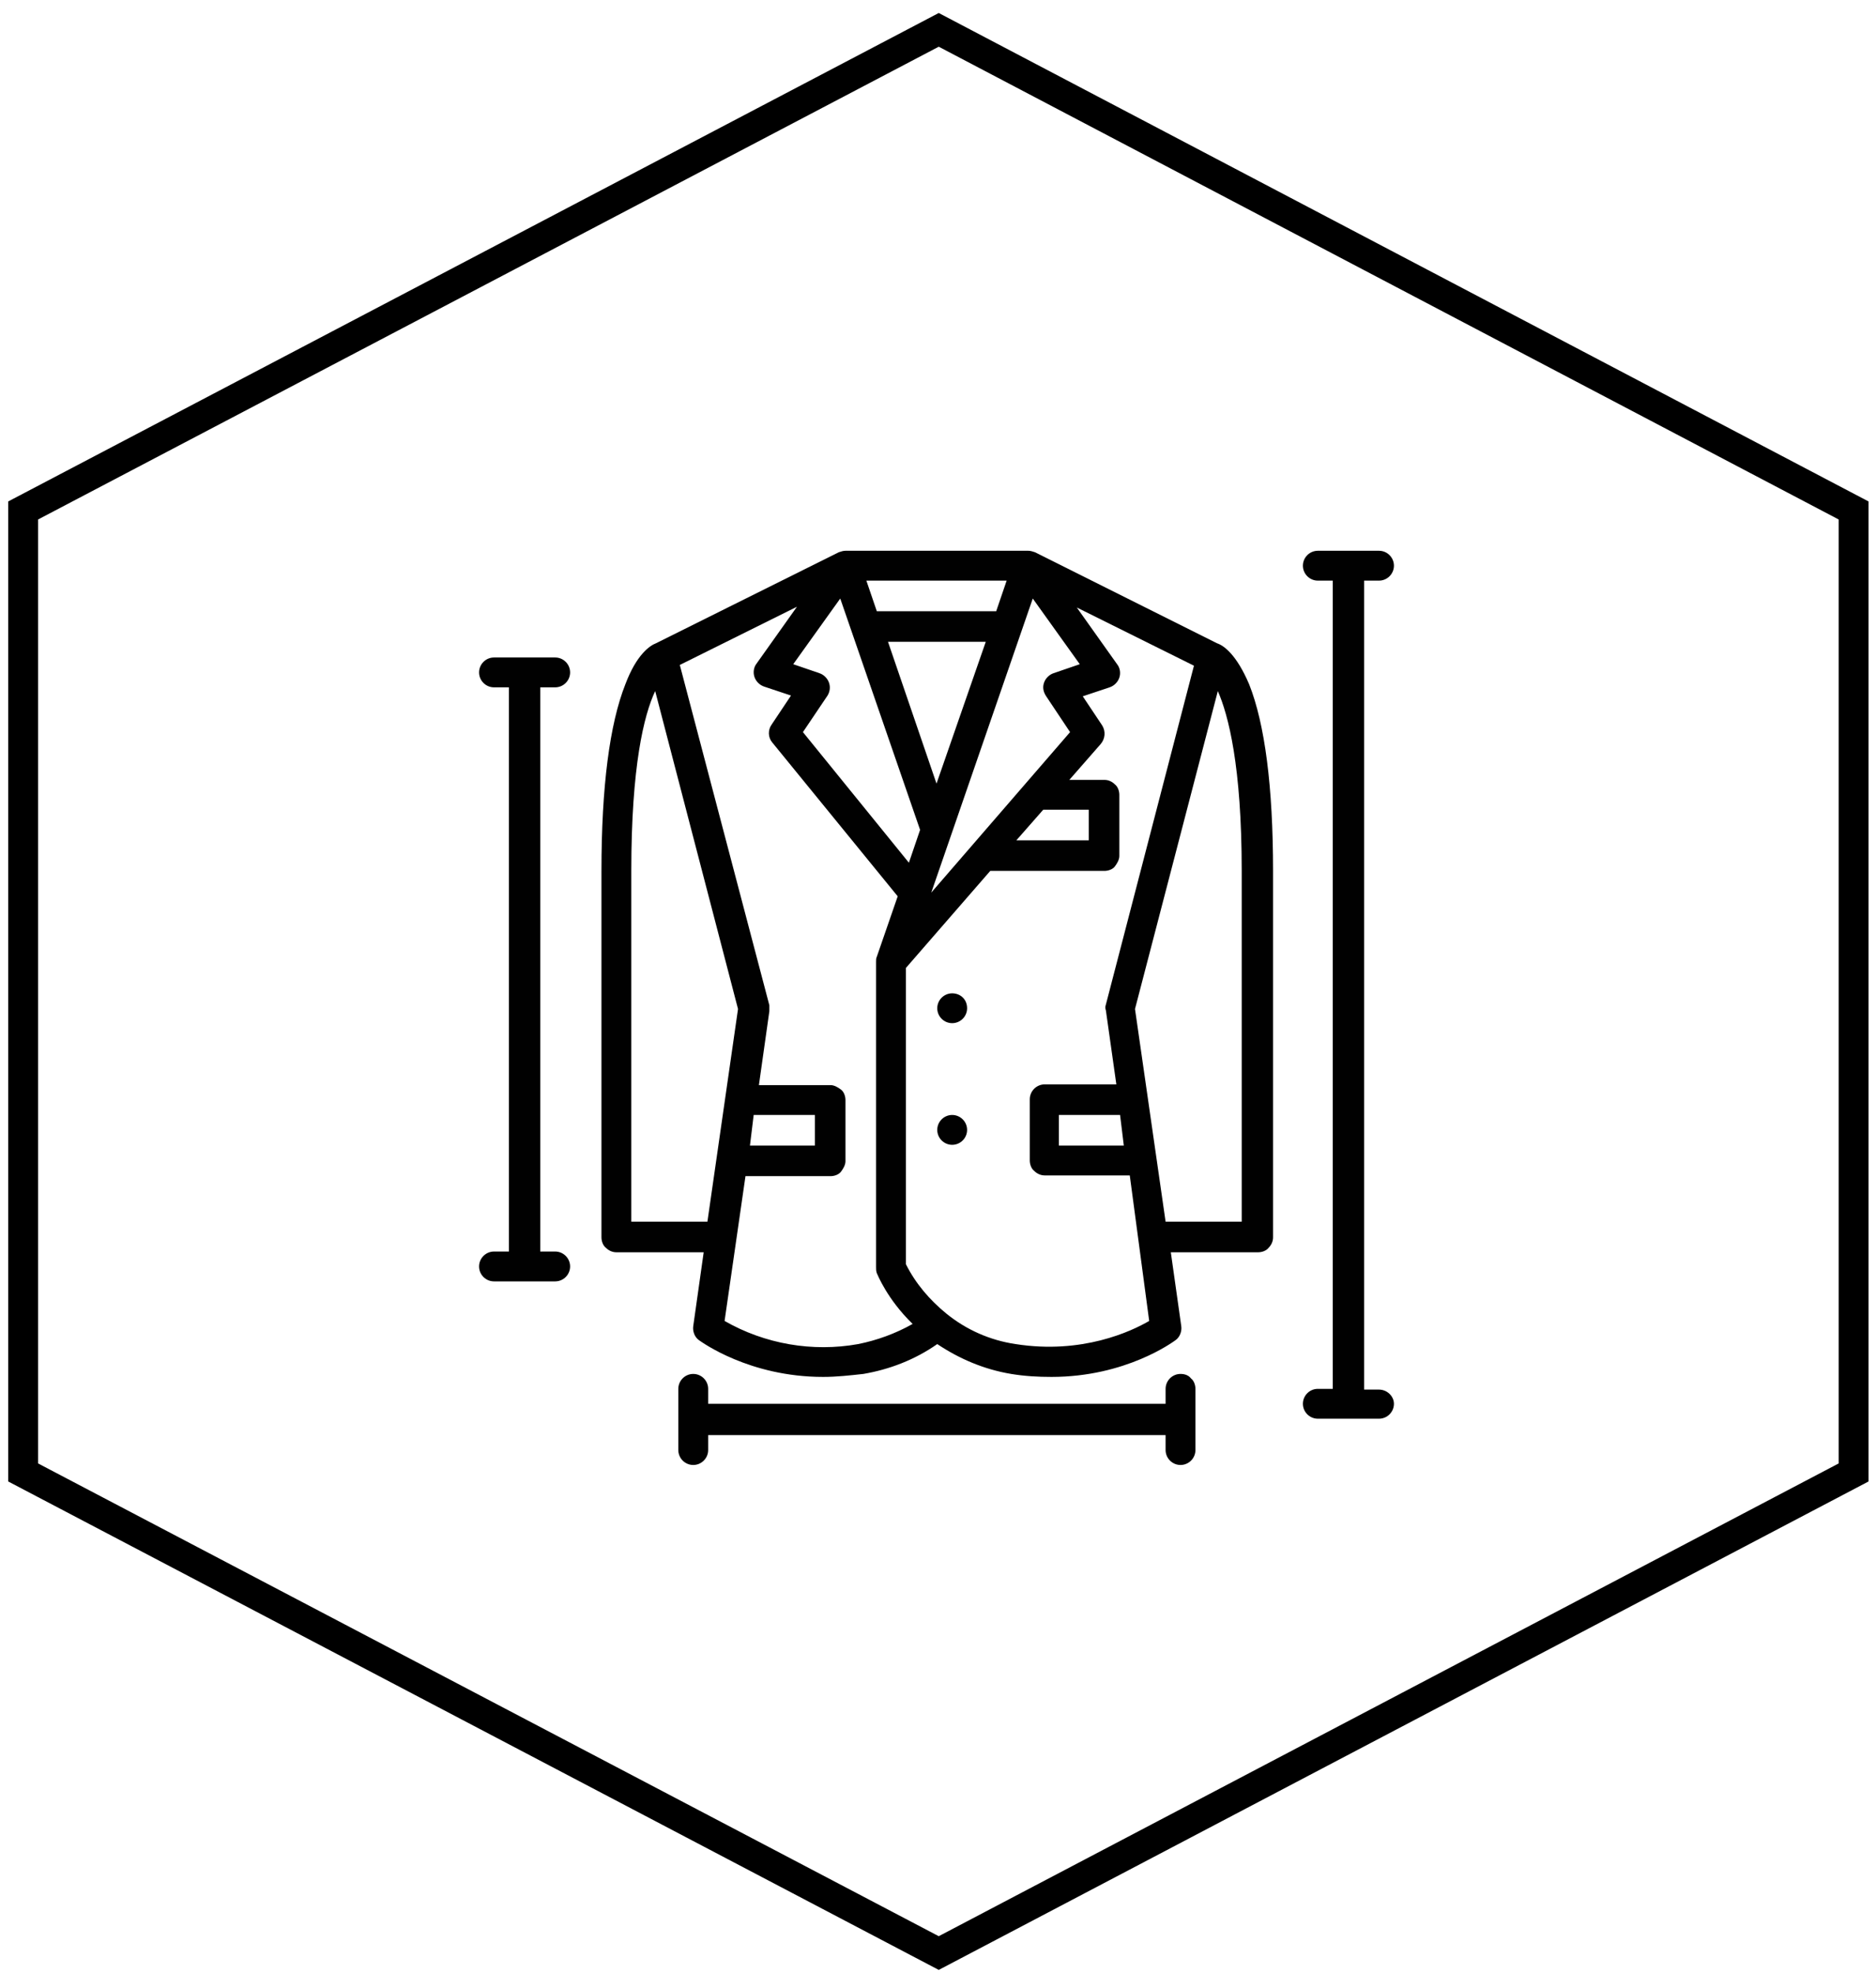
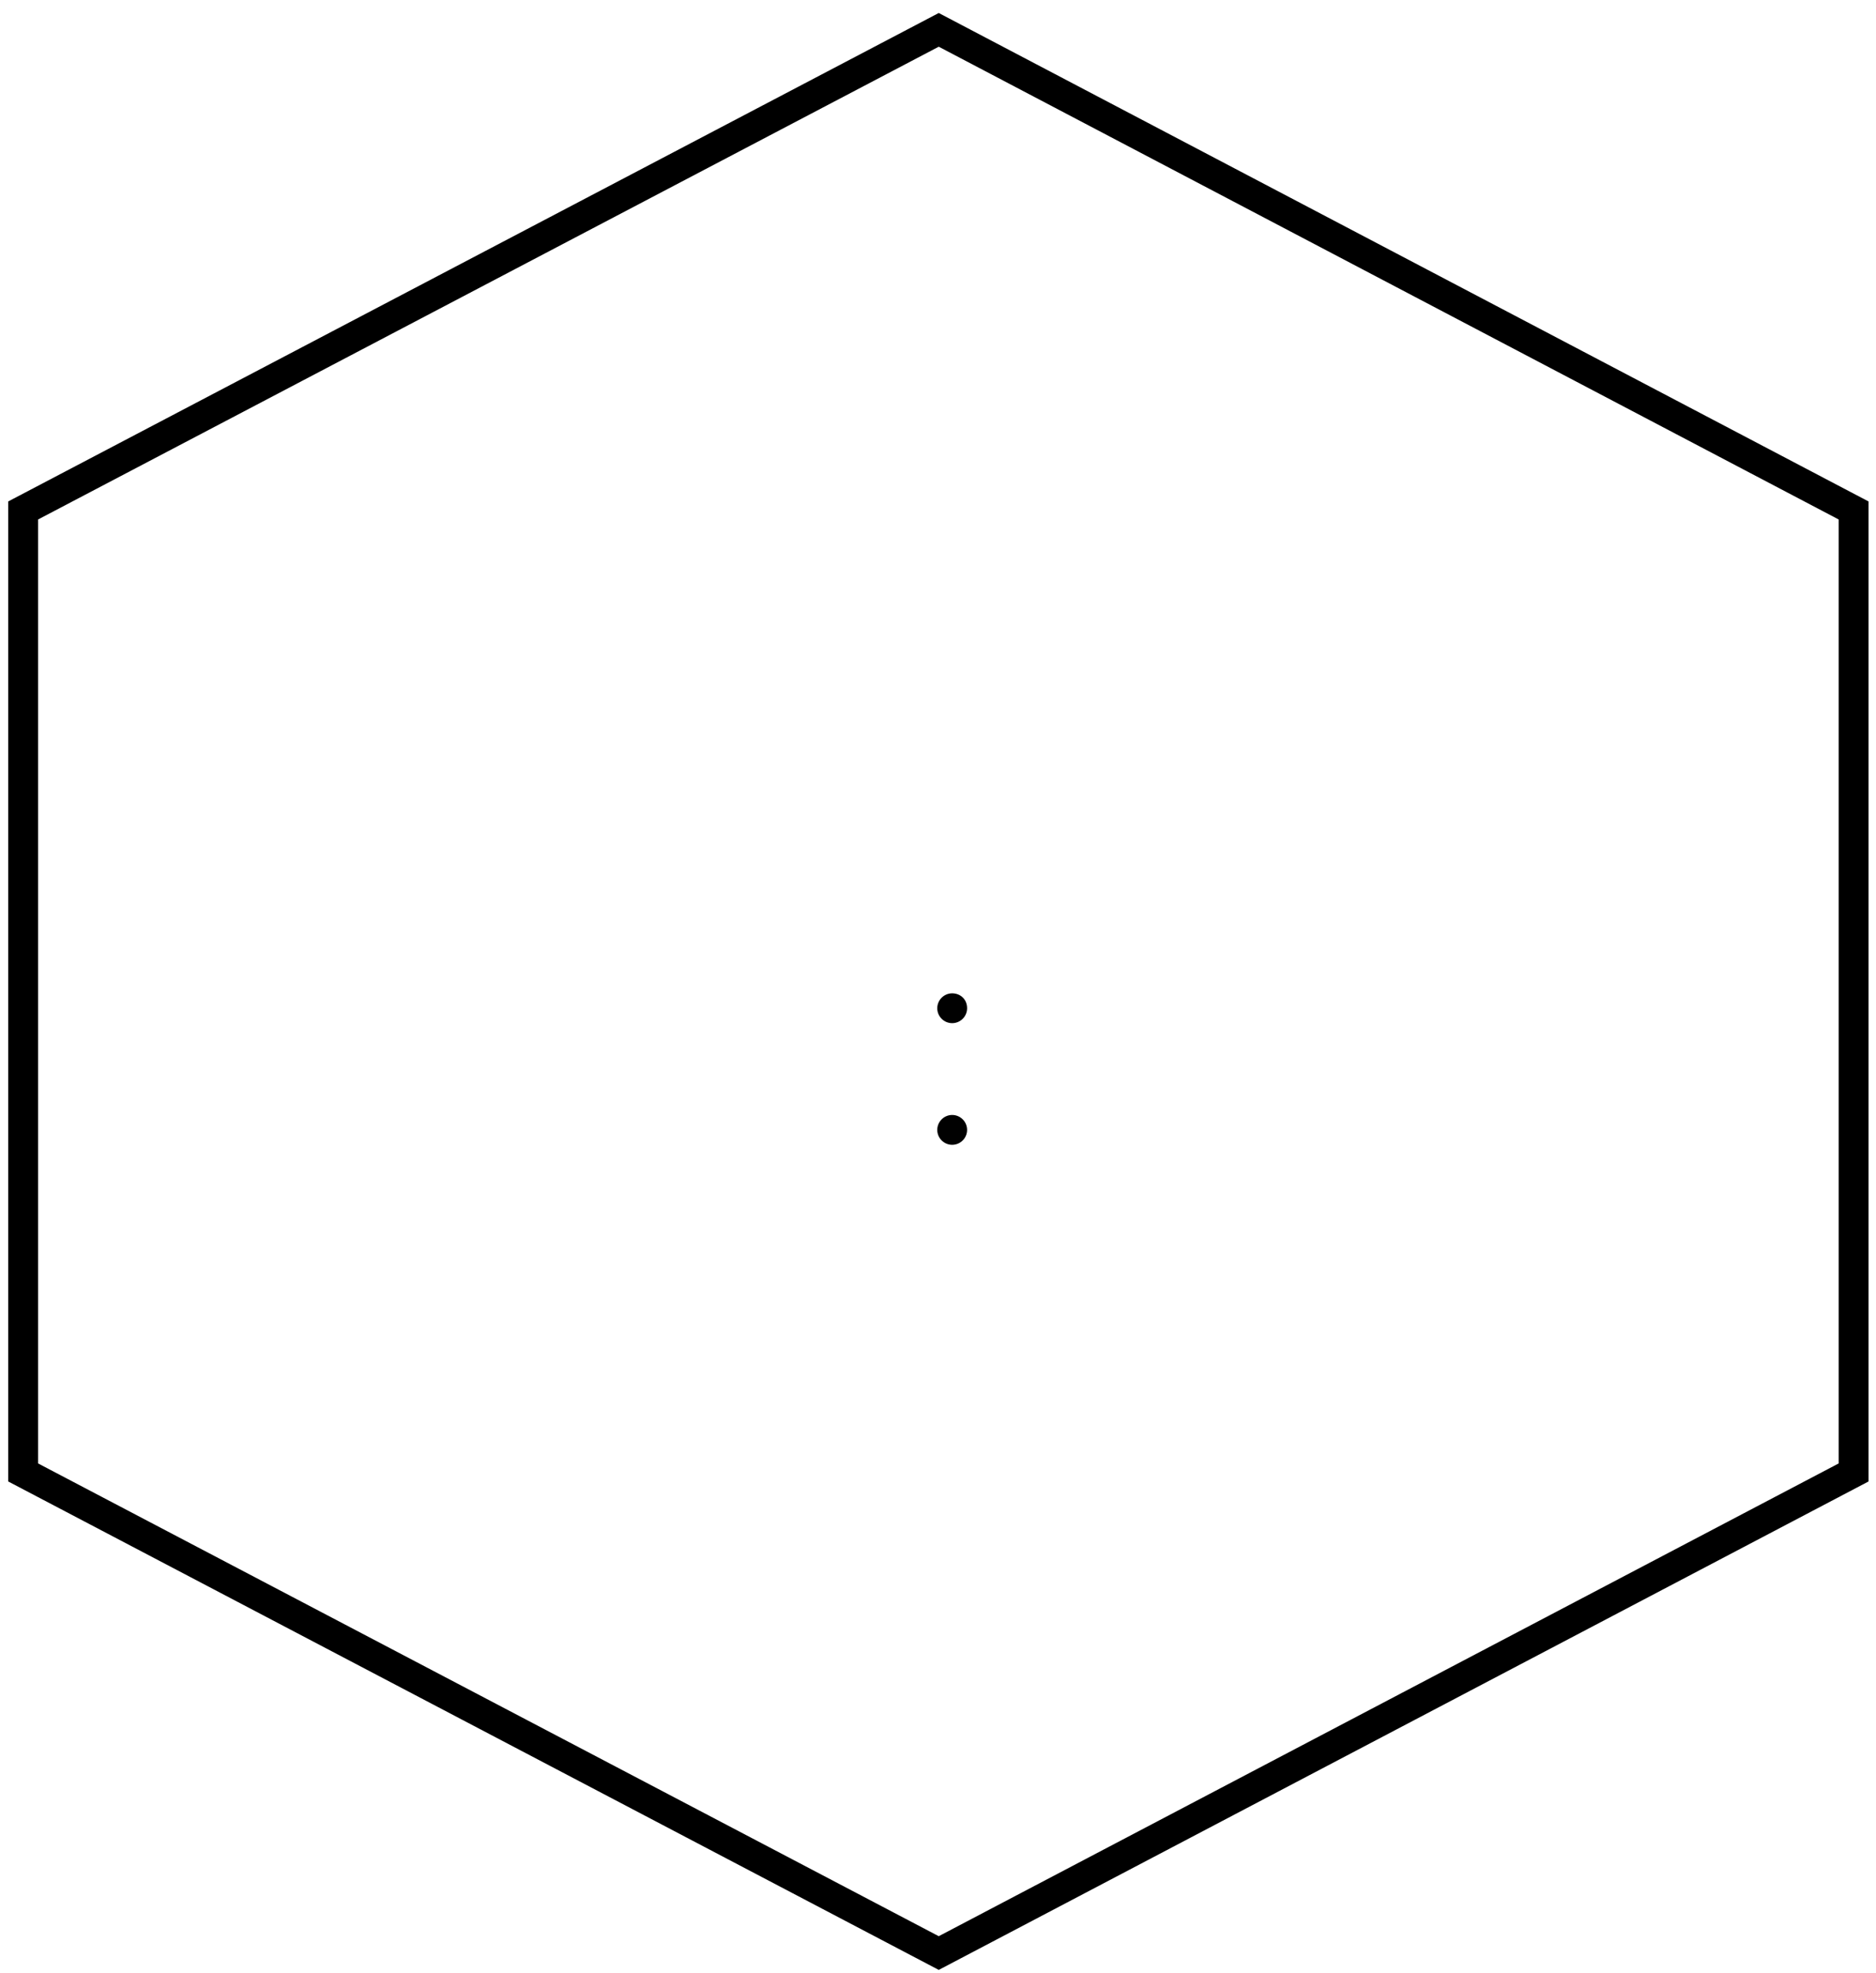
<svg xmlns="http://www.w3.org/2000/svg" id="Layer_1" x="0px" y="0px" viewBox="0 0 251.4 264.4" style="enable-background:new 0 0 251.4 264.4;" xml:space="preserve">
  <style type="text/css">	.st0{fill:none;stroke:#000000;stroke-width:4;stroke-miterlimit:10;}	.st1{fill:#010101;}</style>
  <polygon class="st0" points="3.1,68.4 3.1,197.3 125.8,261.7 248.4,197.3 248.4,68.4 125.8,4 " />
-   <path class="st1" d="M74.4,92.1c1.1,0,2-0.9,2-2c0-1.1-0.9-2-2-2h-8.2c-1.1,0-2,0.9-2,2c0,1.1,0.9,2,2,2h2v75.6h-2c-1.1,0-2,0.9-2,2 c0,1.1,0.9,2,2,2h8.2c1.1,0,2-0.9,2-2c0-1.1-0.9-2-2-2h-2V92.1H74.4z" />
-   <path class="st1" d="M184.8,186.2h-2V77.8h2c1.1,0,2-0.9,2-2c0-1.1-0.9-2-2-2h-8.2c-1.1,0-2,0.9-2,2c0,1.1,0.9,2,2,2h2v108.3h-2 c-1.1,0-2,0.9-2,2c0,1.1,0.9,2,2,2h8.2c1.1,0,2-0.9,2-2C186.8,187.1,185.9,186.2,184.8,186.2z" />
-   <path class="st1" d="M158.2,184.1c-1.1,0-2,0.9-2,2v2H94.9v-2c0-1.1-0.9-2-2-2c-1.1,0-2,0.9-2,2v8.2c0,1.1,0.9,2,2,2 c1.1,0,2-0.9,2-2v-2h61.3v2c0,1.1,0.9,2,2,2c1.1,0,2-0.9,2-2v-8.2c0-0.5-0.2-1.1-0.6-1.4C159.3,184.3,158.8,184.1,158.2,184.1 L158.2,184.1z" />
  <path class="st1" d="M129.6,135.1c0,1.1-0.9,2-2,2s-2-0.9-2-2s0.9-2,2-2S129.6,133.9,129.6,135.1" />
  <path class="st1" d="M129.6,151.4c0,1.1-0.9,2-2,2s-2-0.9-2-2s0.9-2,2-2S129.6,150.3,129.6,151.4" />
-   <path class="st1" d="M163.1,86.2L138.7,74c-0.3-0.1-0.6-0.2-0.9-0.2h-24.5c-0.3,0-0.6,0.1-0.9,0.2L87.9,86.2 c-0.8,0.3-2.6,1.5-4.1,5.5c-2.1,5.3-3.2,13.7-3.2,25v49.1c0,0.5,0.2,1.1,0.6,1.4c0.4,0.4,0.9,0.6,1.4,0.6h11.7l-1.4,9.9 c-0.1,0.7,0.2,1.5,0.8,1.9c0.3,0.2,6.7,4.9,16.6,4.9c1.8,0,3.6-0.2,5.4-0.4c3.5-0.6,6.9-1.9,9.9-4c3,2,6.3,3.4,9.9,4 c1.8,0.3,3.6,0.4,5.4,0.4c10,0,16.3-4.7,16.6-4.9h0c0.6-0.4,0.9-1.2,0.8-1.9l-1.4-9.9h11.7c0.5,0,1.1-0.2,1.4-0.6 c0.4-0.4,0.6-0.9,0.6-1.4v-49.1c0-11.3-1.1-19.7-3.2-25C165.7,87.7,164,86.5,163.1,86.2L163.1,86.2z M140.2,93.3l3.2,4.8l-18.6,21.5 l13.6-39.4l6.3,8.8l-3.5,1.2c-0.6,0.2-1.1,0.7-1.3,1.3C139.7,92.1,139.8,92.7,140.2,93.3L140.2,93.3z M139.8,108.5L139.8,108.5 l6.1,0v4.1h-9.7L139.8,108.5z M111.1,91.5c-0.2-0.6-0.7-1.1-1.3-1.3l-3.5-1.2l6.3-8.8l10.7,31l-1.5,4.4l-14.2-17.5l3.3-4.9 C111.2,92.7,111.3,92.1,111.1,91.5L111.1,91.5z M125.5,105L119,86h13.1L125.5,105z M133.5,81.9h-16l-1.4-4.1h18.8L133.5,81.9z  M84.6,163.7v-47c0-14.1,1.7-20.9,3.2-24.1l11.1,42.6l-4.1,28.5H84.6z M101,149.4h8.2v4.1h-8.7L101,149.4z M115,180.1 c-6.1,1.1-12.5,0-17.9-3.1l2.8-19.4h11.4c0.5,0,1.1-0.2,1.4-0.6s0.6-0.9,0.6-1.4v-8.2c0-0.5-0.2-1.1-0.6-1.4s-0.9-0.6-1.4-0.6h-9.6 l1.4-9.9c0-0.3,0-0.5,0-0.8L91.1,89.1l15.7-7.8l-5.4,7.6c-0.4,0.5-0.5,1.2-0.3,1.8c0.2,0.6,0.7,1.1,1.3,1.3l3.6,1.2l-2.6,3.9v0 c-0.5,0.7-0.5,1.7,0.1,2.4l16.8,20.6l-2.8,8.1c-0.1,0.2-0.1,0.4-0.1,0.7v40.9c0,0.3,0,0.5,0.1,0.8c0.1,0.2,1.4,3.5,4.8,6.8 C120,178.7,117.5,179.6,115,180.1L115,180.1z M136.1,180.1c-3.4-0.5-6.6-1.9-9.3-4.1c-2.2-1.8-4.1-4-5.4-6.6v-39.7l11.3-13H148 c0.5,0,1.1-0.2,1.4-0.6s0.6-0.9,0.6-1.4v-8.2c0-0.5-0.2-1.1-0.6-1.4c-0.4-0.4-0.9-0.6-1.4-0.6h-4.7l4.2-4.8c0.6-0.7,0.7-1.7,0.2-2.5 l-2.6-3.9l3.6-1.2c0.6-0.2,1.1-0.7,1.3-1.3c0.2-0.6,0.1-1.3-0.3-1.8l-5.4-7.6l15.7,7.8l-11.8,45.4c-0.1,0.3-0.1,0.5,0,0.8l1.4,9.9 h-9.6c-1.1,0-2,0.9-2,2v8.2c0,0.5,0.2,1.1,0.6,1.4c0.4,0.4,0.9,0.6,1.4,0.6h11.4L154,177C151.6,178.4,145,181.5,136.1,180.1 L136.1,180.1z M150.6,153.5h-8.7v-4.1h8.2L150.6,153.5z M166.4,163.7h-10.2l-4.1-28.5l11.1-42.6c1.4,3.2,3.2,10,3.2,24.1V163.7z" />
</svg>